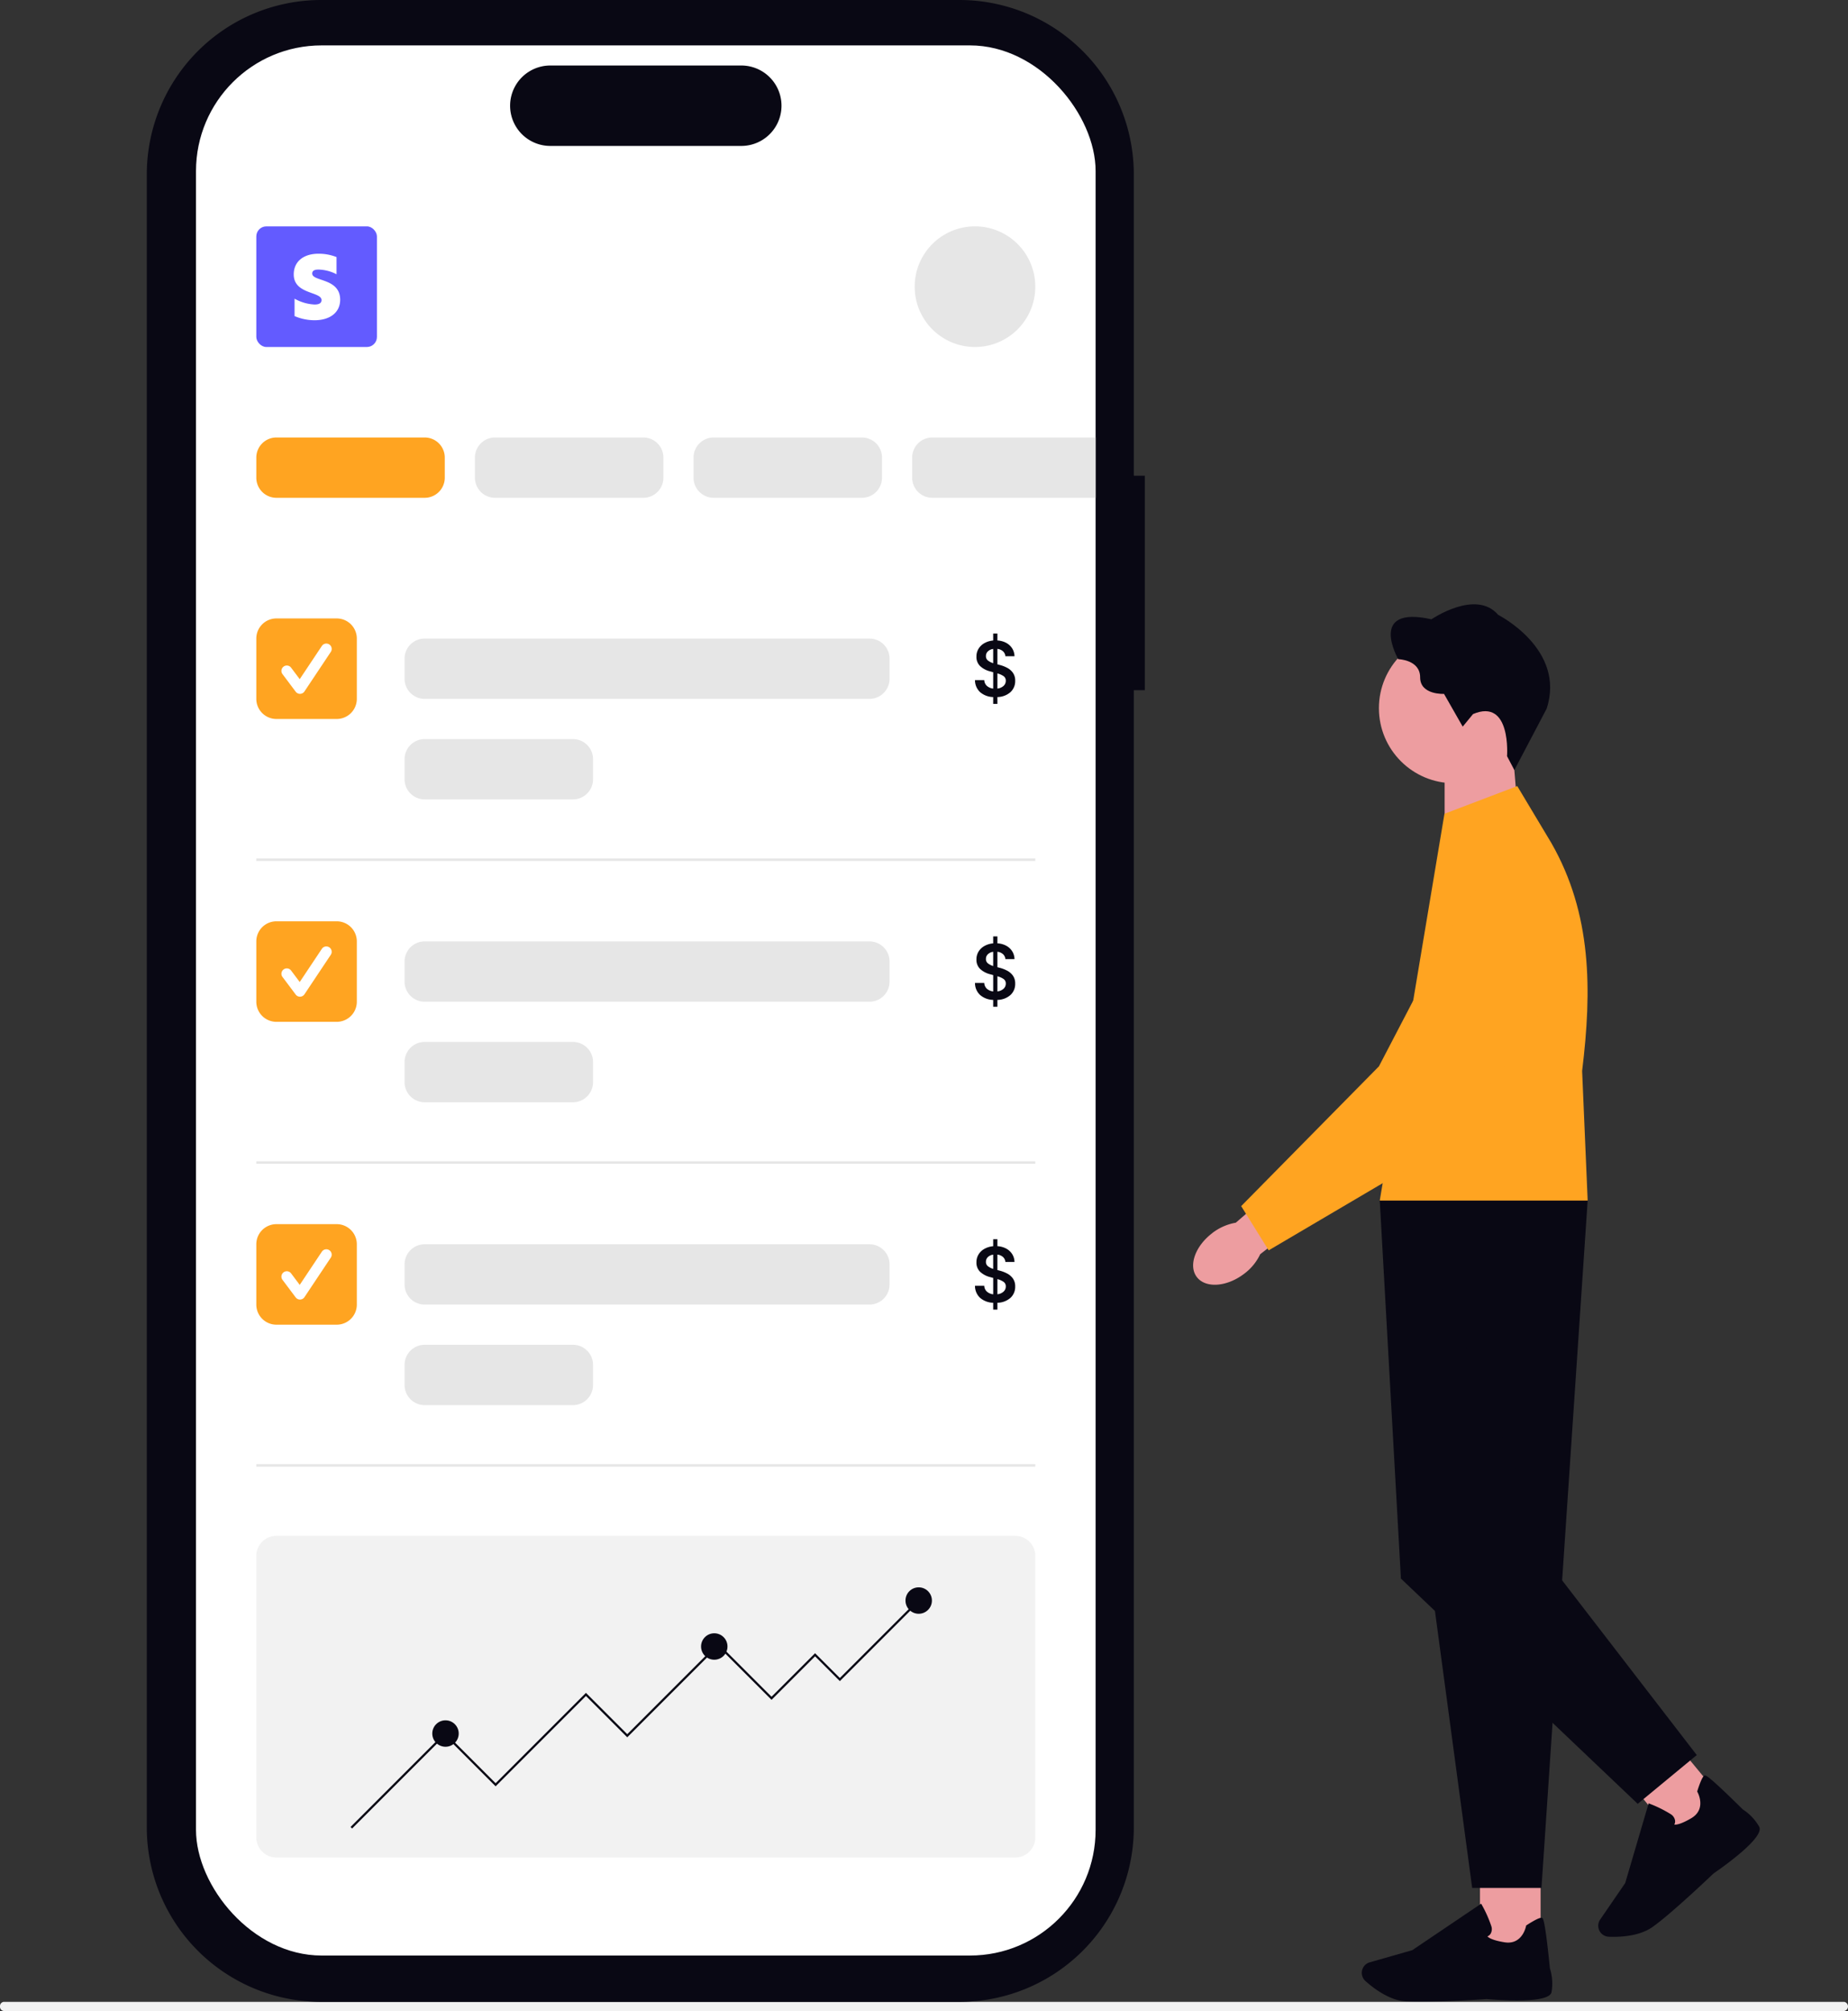
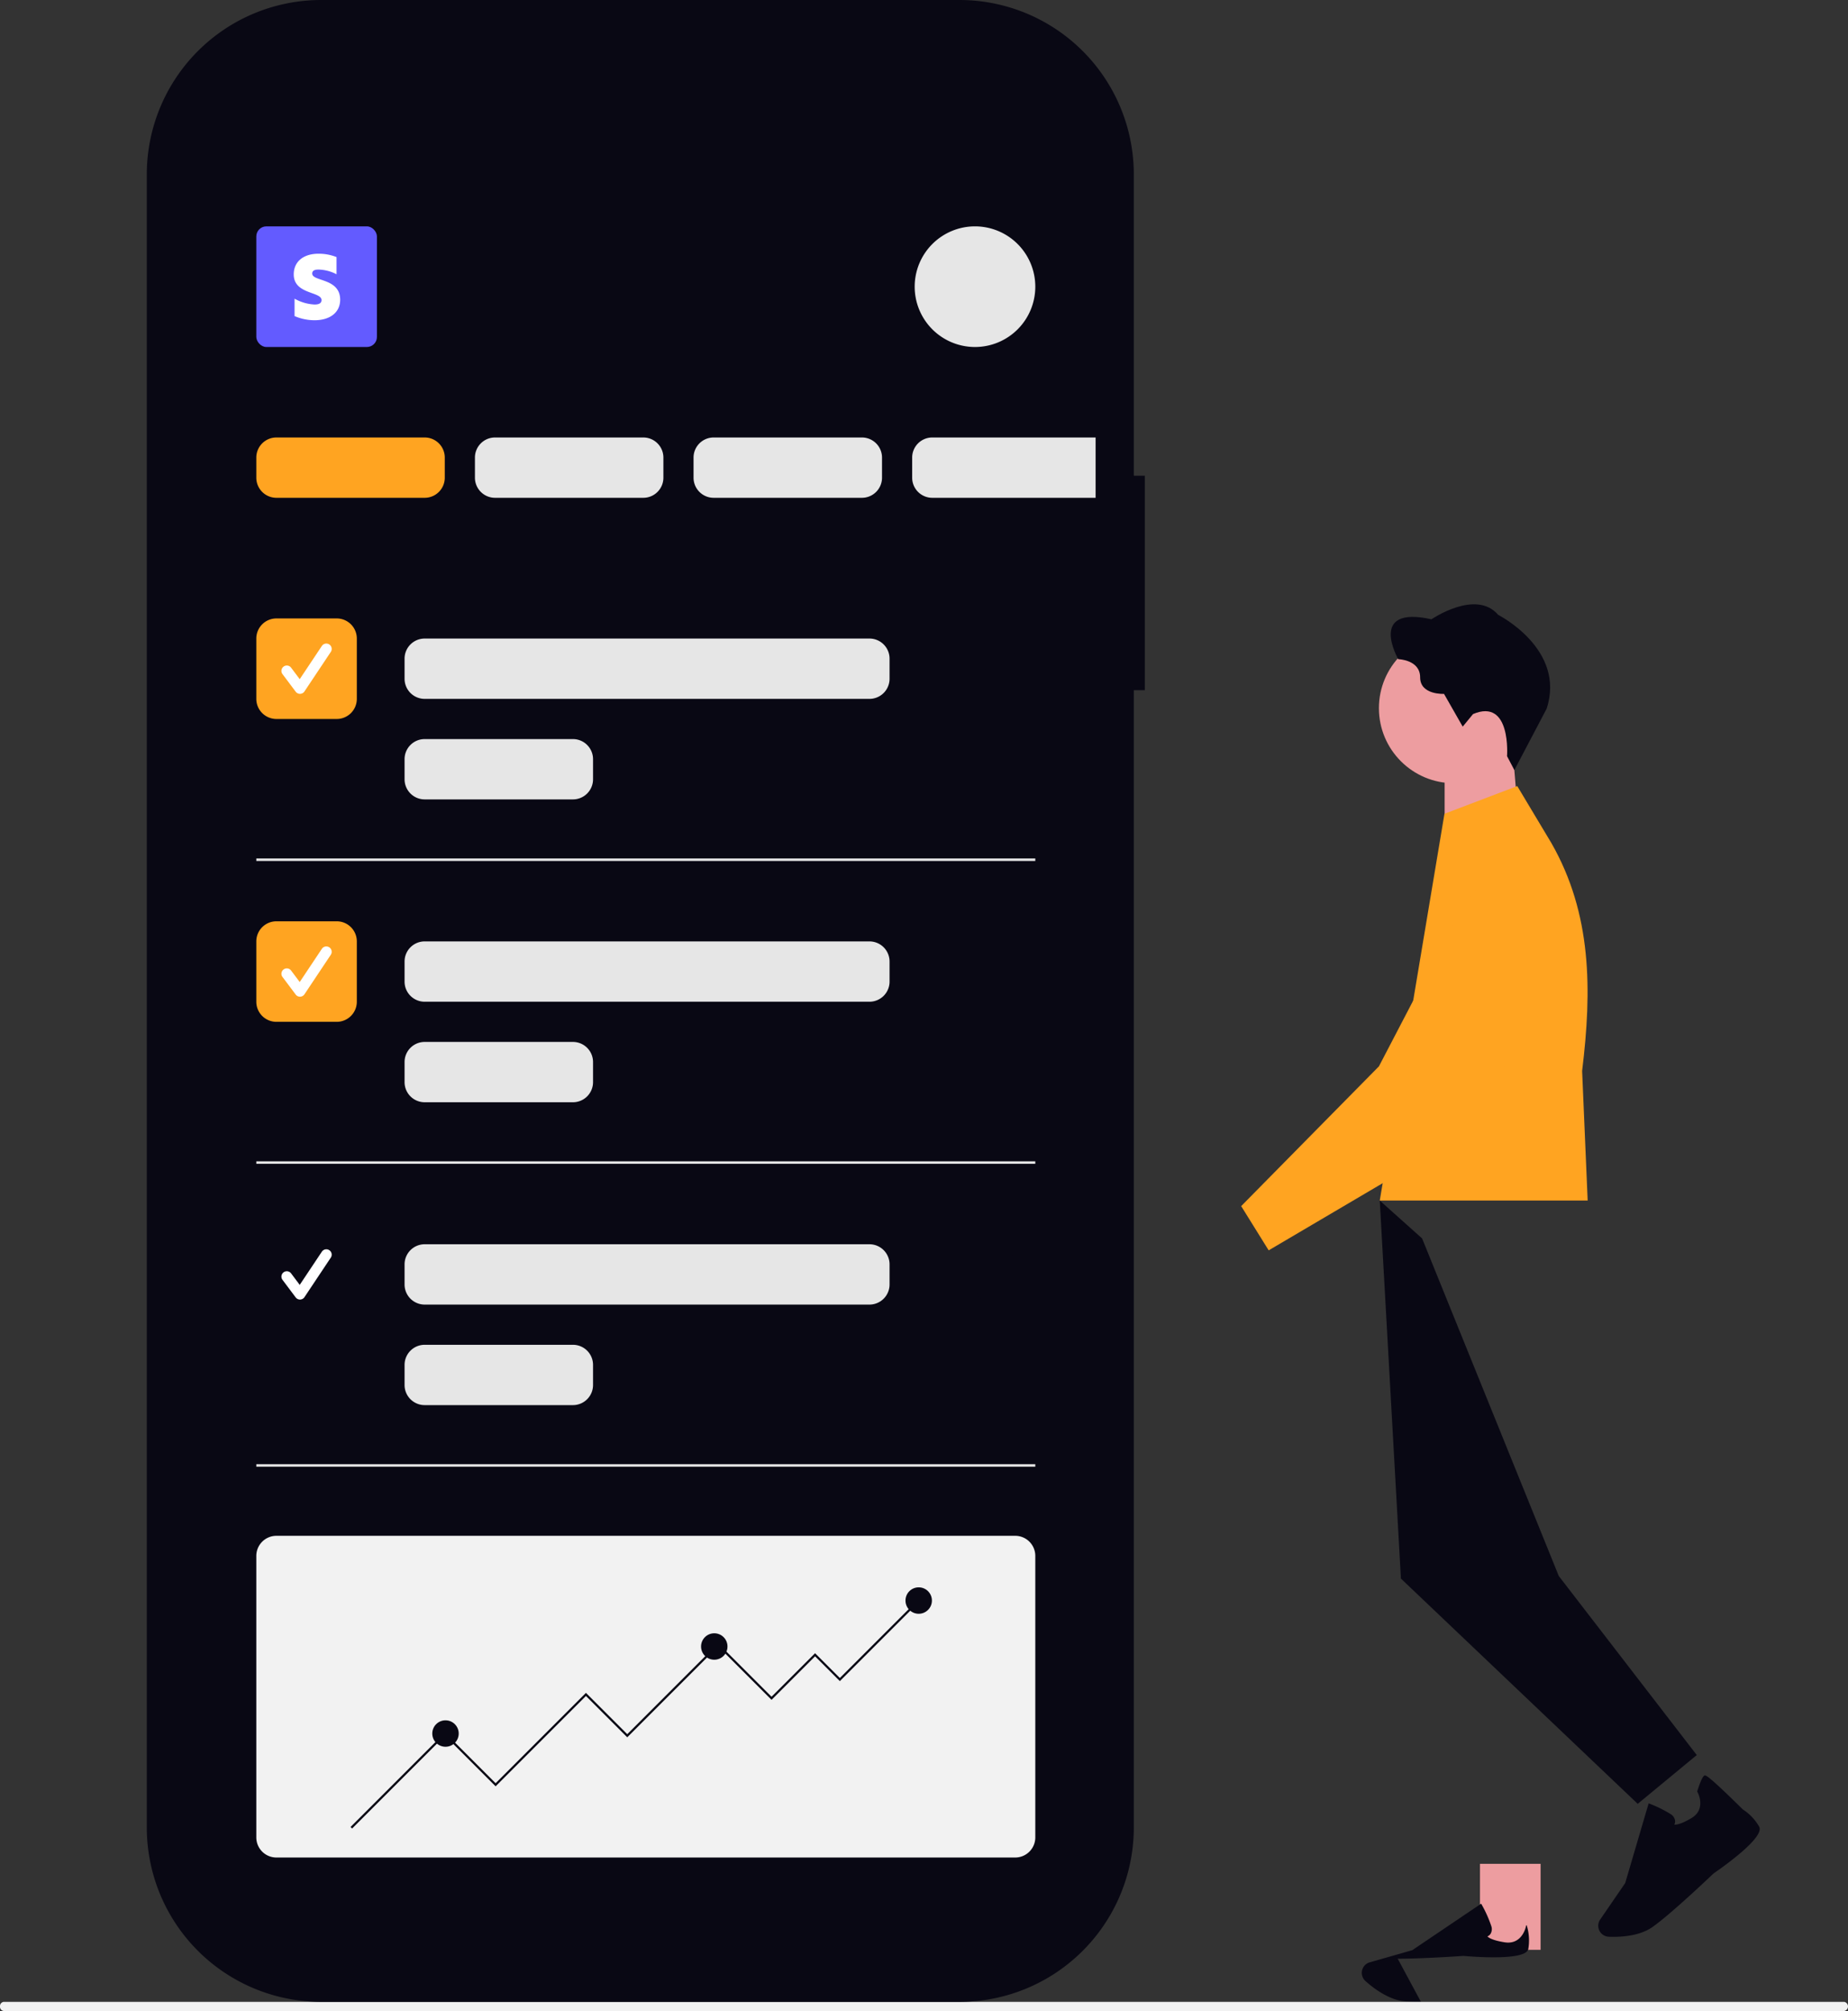
<svg xmlns="http://www.w3.org/2000/svg" width="735.415" height="800.127" viewBox="0 0 735.415 800.127" role="img" artist="Katerina Limpitsouni" source="https://undraw.co/">
  <rect x="0" y="0" width="735.415" height="800.127" fill="#333333" stroke="none" />
  <g transform="translate(-783.001 -139.936)">
    <g transform="translate(1257.808 380.374)">
      <path d="M369.091,110.866l-29.971,9.848V77.59H366.3Z" transform="translate(-239.038 -18.333)" fill="#ed9da0" />
      <ellipse cx="29.855" cy="29.855" rx="29.855" ry="29.855" transform="translate(73.937 11.479)" fill="#ed9da0" />
      <path d="M353.252,69.817l-4.112,5L341.7,61.79s-9.5.5-9.5-6.565-8.719-7.245-8.719-7.245S311.132,26.429,336.7,32.108c0,0,17.727-12.152,26.55-1.762,0,0,27.033,13.615,19.293,37.319L369.692,92.1l-2.914-5.529S368.539,63.344,353.252,69.817Z" transform="translate(-241.858 -26.145)" fill="#090814" />
      <rect width="24.119" height="34.221" transform="translate(114.158 501.134)" fill="#ed9da0" />
-       <path d="M334.091,514.06c-2.534,0-4.792-.058-6.5-.219-6.4-.587-12.52-5.321-15.6-8.086a4.367,4.367,0,0,1-1.106-4.93h0a4.332,4.332,0,0,1,2.822-2.5l16.932-4.838,27.414-18.5.311.553a48.854,48.854,0,0,1,3.709,8.328,3.706,3.706,0,0,1-.265,3.087,2.948,2.948,0,0,1-1.267,1.06c.5.518,2.05,1.578,6.842,2.338,6.992,1.106,8.466-6.139,8.524-6.439l.046-.242.207-.138c3.329-2.142,5.379-3.121,6.082-2.914.438.127,1.175.357,3.168,20.088a20.285,20.285,0,0,1,.645,9.5c-1.025,4.723-21.666,3.1-25.8,2.73-.115.012-15.573,1.117-26.158,1.117h0Z" transform="translate(-243.428 42.005)" fill="#090814" />
-       <rect width="24.122" height="34.225" transform="translate(170.785 465.2) rotate(-39.564)" fill="#ed9da0" />
+       <path d="M334.091,514.06c-2.534,0-4.792-.058-6.5-.219-6.4-.587-12.52-5.321-15.6-8.086a4.367,4.367,0,0,1-1.106-4.93h0a4.332,4.332,0,0,1,2.822-2.5l16.932-4.838,27.414-18.5.311.553a48.854,48.854,0,0,1,3.709,8.328,3.706,3.706,0,0,1-.265,3.087,2.948,2.948,0,0,1-1.267,1.06c.5.518,2.05,1.578,6.842,2.338,6.992,1.106,8.466-6.139,8.524-6.439l.046-.242.207-.138a20.285,20.285,0,0,1,.645,9.5c-1.025,4.723-21.666,3.1-25.8,2.73-.115.012-15.573,1.117-26.158,1.117h0Z" transform="translate(-243.428 42.005)" fill="#090814" />
      <path d="M418.689,487.187c-1.958,1.613-3.732,3.006-5.137,3.974-5.31,3.628-13.039,3.882-17.162,3.709a4.38,4.38,0,0,1-4-3.1h0a4.37,4.37,0,0,1,.576-3.732l9.963-14.525,9.33-31.721.587.23a49.015,49.015,0,0,1,8.167,4.054,3.714,3.714,0,0,1,1.762,2.546,2.939,2.939,0,0,1-.3,1.636c.714.081,2.58-.092,6.761-2.557,6.093-3.594,2.615-10.125,2.453-10.4l-.115-.219.069-.23c1.2-3.778,2.154-5.828,2.833-6.116.426-.184,1.129-.484,15.239,13.465a20.1,20.1,0,0,1,6.554,6.911c2.223,4.3-14.72,16.206-18.141,18.544-.081.081-11.288,10.781-19.443,17.531h0Z" transform="translate(-230.986 35.279)" fill="#090814" />
-       <path d="M316.71,232.11h82.736L381.063,505.589H353.488l-36.766-273.48h0Z" transform="translate(-242.44 5.128)" fill="#090814" />
      <path d="M333.558,247.176,316.707,232.11l8.42,150.406,94.231,89.624,23.5-19.408L387.95,381.491Z" transform="translate(-242.436 5.128)" fill="#090814" />
      <path d="M342.454,100.3l28.972-11.024L385,111.938c16.126,28.2,16.192,58.425,12.24,90.673l2.206,51.58H316.709Z" transform="translate(-242.438 -16.953)" fill="#ffa421" />
-       <path d="M259.875,246.982c-6.865,5.2-9.618,13.039-6.151,17.531s11.852,3.928,18.717-1.267a20.682,20.682,0,0,0,6.473-7.844l28.8-22.369L296.4,219.35,269.2,242.859a21.182,21.182,0,0,0-9.353,4.124h.023Z" transform="translate(-252.225 3.19)" fill="#ed9da0" />
      <path d="M268.826,251.421,323.654,195.8,356.4,132.99a24.943,24.943,0,1,1,42.606,25.755l-47.1,67.728-.069.1-72.059,42.434-10.942-17.6h-.012Z" transform="translate(-249.716 -11.96)" fill="#ffa421" />
    </g>
    <path d="M15.18,489a1.666,1.666,0,0,0,1.469,1.814H749.118a1.854,1.854,0,0,0,0-3.628H16.649A1.666,1.666,0,0,0,15.18,489Z" transform="translate(767.827 449.249)" fill="#f2f2f2" />
    <path d="M663.52,268.471h-4.38V148.58a69.39,69.39,0,0,0-69.39-69.39h-254a69.39,69.39,0,0,0-69.39,69.39V806.3a69.39,69.39,0,0,0,69.39,69.39h254a69.39,69.39,0,0,0,69.39-69.39V353.8h4.38Z" transform="translate(575.062 60.746)" fill="#090814" />
-     <rect width="358" height="760" rx="50" transform="translate(861 158)" fill="#fff" />
    <path d="M16,0H92a16,16,0,0,1,0,32H16A16,16,0,0,1,16,0Z" transform="translate(986 166)" fill="#090814" />
    <g transform="translate(-563 125)">
      <rect width="48" height="48" rx="4" transform="translate(1448 105)" fill="#635bff" />
      <path d="M130.65,97.88c0-1.131.926-1.576,2.466-1.576a16.268,16.268,0,0,1,7.218,1.865V91.335A19.133,19.133,0,0,0,133.128,90c-5.907,0-9.828,3.08-9.828,8.228,0,8.024,11.055,6.749,11.055,10.213,0,1.335-1.167,1.768-2.791,1.768a18.108,18.108,0,0,1-7.94-2.322v6.917a20.106,20.106,0,0,0,7.94,1.66c6.051,0,10.213-3,10.213-8.2C141.73,99.6,130.65,101.14,130.65,97.88Z" transform="translate(1339.595 25.89)" fill="#fff" fill-rule="evenodd" />
    </g>
    <path d="M24,0A24,24,0,1,1,0,24,24,24,0,0,1,24,0Z" transform="translate(1147 230)" fill="#e6e6e6" />
    <path d="M8,0H67a8,8,0,0,1,8,8v8a8,8,0,0,1-8,8H8a8,8,0,0,1-8-8V8A8,8,0,0,1,8,0Z" transform="translate(885 314)" fill="#ffa421" />
    <path d="M8,0H67a8,8,0,0,1,8,8v8a8,8,0,0,1-8,8H8a8,8,0,0,1-8-8V8A8,8,0,0,1,8,0Z" transform="translate(972 314)" fill="#e6e6e6" />
    <path d="M8,0H67a8,8,0,0,1,8,8v8a8,8,0,0,1-8,8H8a8,8,0,0,1-8-8V8A8,8,0,0,1,8,0Z" transform="translate(1059 314)" fill="#e6e6e6" />
    <path d="M8,0H73V24H8a8,8,0,0,1-8-8V8A8,8,0,0,1,8,0Z" transform="translate(1146 314)" fill="#e6e6e6" />
    <g transform="translate(0 6)">
      <path d="M8,0H32a8,8,0,0,1,8,8V32a8,8,0,0,1-8,8H8a8,8,0,0,1-8-8V8A8,8,0,0,1,8,0Z" transform="translate(885 380)" fill="#ffa421" />
      <path d="M300.859,369.693a2.137,2.137,0,0,1-1.71-.855l-5.242-6.989a2.137,2.137,0,1,1,3.42-2.565l3.429,4.572,8.808-13.211a2.137,2.137,0,0,1,3.557,2.371l-10.483,15.725a2.138,2.138,0,0,1-1.719.951Z" transform="translate(601.52 40.307)" fill="#fff" />
    </g>
    <path d="M12.806-71.38V-74.1a8.278,8.278,0,0,1-5.2-1.951,6.489,6.489,0,0,1-2.043-4.808H9.255a3.263,3.263,0,0,0,1.107,2.37,4.557,4.557,0,0,0,2.451,1.018v-6.507l-1.124-.311a9.126,9.126,0,0,1-4.084-2.133,5.009,5.009,0,0,1-1.464-3.753A5.891,5.891,0,0,1,7-93.361,6.393,6.393,0,0,1,9.37-95.582,8.587,8.587,0,0,1,12.806-96.6V-99.38h1.681v2.768a8.286,8.286,0,0,1,3.537.971,6.379,6.379,0,0,1,2.361,2.208,6,6,0,0,1,.9,3.091H17.656a2.961,2.961,0,0,0-.969-1.99,3.977,3.977,0,0,0-2.2-.927v6.138l.939.249a13.533,13.533,0,0,1,2.949,1.141,6.488,6.488,0,0,1,2.3,2,5.332,5.332,0,0,1,.888,3.165,5.93,5.93,0,0,1-1.857,4.49,8.022,8.022,0,0,1-5.219,1.973v2.723Zm1.681-6.107a4.277,4.277,0,0,0,2.417-1.03,2.7,2.7,0,0,0,.918-2.076,2.12,2.12,0,0,0-.911-1.848,7.993,7.993,0,0,0-2.422-1.067ZM12.806-87.572v-5.667a3.678,3.678,0,0,0-2.122.971,2.529,2.529,0,0,0-.763,1.854,2.138,2.138,0,0,0,.888,1.848,7.071,7.071,0,0,0,2,.995Z" transform="translate(1165.435 491.38)" fill="#090814" />
    <path d="M8,0H185a8,8,0,0,1,8,8v8a8,8,0,0,1-8,8H8a8,8,0,0,1-8-8V8A8,8,0,0,1,8,0Z" transform="translate(944 394)" fill="#e6e6e6" />
    <path d="M8,0H67a8,8,0,0,1,8,8v8a8,8,0,0,1-8,8H8a8,8,0,0,1-8-8V8A8,8,0,0,1,8,0Z" transform="translate(944 434)" fill="#e6e6e6" />
    <path d="M310,.5H0v-1H310Z" transform="translate(885 482)" fill="#e6e6e6" />
    <g transform="translate(0 126.5)">
      <path d="M8,0H32a8,8,0,0,1,8,8V32a8,8,0,0,1-8,8H8a8,8,0,0,1-8-8V8A8,8,0,0,1,8,0Z" transform="translate(885 380)" fill="#ffa421" />
      <path d="M300.859,369.693a2.137,2.137,0,0,1-1.71-.855l-5.242-6.989a2.137,2.137,0,1,1,3.42-2.565l3.429,4.572,8.808-13.211a2.137,2.137,0,0,1,3.557,2.371l-10.483,15.725a2.138,2.138,0,0,1-1.719.951Z" transform="translate(601.52 40.307)" fill="#fff" />
    </g>
    <path d="M12.806-71.38V-74.1a8.278,8.278,0,0,1-5.2-1.951,6.489,6.489,0,0,1-2.043-4.808H9.255a3.263,3.263,0,0,0,1.107,2.37,4.557,4.557,0,0,0,2.451,1.018v-6.507l-1.124-.311a9.126,9.126,0,0,1-4.084-2.133,5.009,5.009,0,0,1-1.464-3.753A5.891,5.891,0,0,1,7-93.361,6.393,6.393,0,0,1,9.37-95.582,8.587,8.587,0,0,1,12.806-96.6V-99.38h1.681v2.768a8.286,8.286,0,0,1,3.537.971,6.379,6.379,0,0,1,2.361,2.208,6,6,0,0,1,.9,3.091H17.656a2.961,2.961,0,0,0-.969-1.99,3.977,3.977,0,0,0-2.2-.927v6.138l.939.249a13.533,13.533,0,0,1,2.949,1.141,6.488,6.488,0,0,1,2.3,2,5.332,5.332,0,0,1,.888,3.165,5.93,5.93,0,0,1-1.857,4.49,8.022,8.022,0,0,1-5.219,1.973v2.723Zm1.681-6.107a4.277,4.277,0,0,0,2.417-1.03,2.7,2.7,0,0,0,.918-2.076,2.12,2.12,0,0,0-.911-1.848,7.993,7.993,0,0,0-2.422-1.067ZM12.806-87.572v-5.667a3.678,3.678,0,0,0-2.122.971,2.529,2.529,0,0,0-.763,1.854,2.138,2.138,0,0,0,.888,1.848,7.071,7.071,0,0,0,2,.995Z" transform="translate(1165.435 611.88)" fill="#090814" />
    <path d="M8,0H185a8,8,0,0,1,8,8v8a8,8,0,0,1-8,8H8a8,8,0,0,1-8-8V8A8,8,0,0,1,8,0Z" transform="translate(944 514.5)" fill="#e6e6e6" />
    <path d="M8,0H67a8,8,0,0,1,8,8v8a8,8,0,0,1-8,8H8a8,8,0,0,1-8-8V8A8,8,0,0,1,8,0Z" transform="translate(944 554.5)" fill="#e6e6e6" />
    <path d="M310,.5H0v-1H310Z" transform="translate(885 602.5)" fill="#e6e6e6" />
    <g transform="translate(0 247)">
-       <path d="M8,0H32a8,8,0,0,1,8,8V32a8,8,0,0,1-8,8H8a8,8,0,0,1-8-8V8A8,8,0,0,1,8,0Z" transform="translate(885 380)" fill="#ffa421" />
      <path d="M300.859,369.693a2.137,2.137,0,0,1-1.71-.855l-5.242-6.989a2.137,2.137,0,1,1,3.42-2.565l3.429,4.572,8.808-13.211a2.137,2.137,0,0,1,3.557,2.371l-10.483,15.725a2.138,2.138,0,0,1-1.719.951Z" transform="translate(601.52 40.307)" fill="#fff" />
    </g>
    <path d="M12.806-71.38V-74.1a8.278,8.278,0,0,1-5.2-1.951,6.489,6.489,0,0,1-2.043-4.808H9.255a3.263,3.263,0,0,0,1.107,2.37,4.557,4.557,0,0,0,2.451,1.018v-6.507l-1.124-.311a9.126,9.126,0,0,1-4.084-2.133,5.009,5.009,0,0,1-1.464-3.753A5.891,5.891,0,0,1,7-93.361,6.393,6.393,0,0,1,9.37-95.582,8.587,8.587,0,0,1,12.806-96.6V-99.38h1.681v2.768a8.286,8.286,0,0,1,3.537.971,6.379,6.379,0,0,1,2.361,2.208,6,6,0,0,1,.9,3.091H17.656a2.961,2.961,0,0,0-.969-1.99,3.977,3.977,0,0,0-2.2-.927v6.138l.939.249a13.533,13.533,0,0,1,2.949,1.141,6.488,6.488,0,0,1,2.3,2,5.332,5.332,0,0,1,.888,3.165,5.93,5.93,0,0,1-1.857,4.49,8.022,8.022,0,0,1-5.219,1.973v2.723Zm1.681-6.107a4.277,4.277,0,0,0,2.417-1.03,2.7,2.7,0,0,0,.918-2.076,2.12,2.12,0,0,0-.911-1.848,7.993,7.993,0,0,0-2.422-1.067ZM12.806-87.572v-5.667a3.678,3.678,0,0,0-2.122.971,2.529,2.529,0,0,0-.763,1.854,2.138,2.138,0,0,0,.888,1.848,7.071,7.071,0,0,0,2,.995Z" transform="translate(1165.435 732.379)" fill="#090814" />
    <path d="M8,0H185a8,8,0,0,1,8,8v8a8,8,0,0,1-8,8H8a8,8,0,0,1-8-8V8A8,8,0,0,1,8,0Z" transform="translate(944 635)" fill="#e6e6e6" />
    <path d="M8,0H67a8,8,0,0,1,8,8v8a8,8,0,0,1-8,8H8a8,8,0,0,1-8-8V8A8,8,0,0,1,8,0Z" transform="translate(944 675)" fill="#e6e6e6" />
    <path d="M310,.5H0v-1H310Z" transform="translate(885 723)" fill="#e6e6e6" />
    <path d="M8,0H302a8,8,0,0,1,8,8V120a8,8,0,0,1-8,8H8a8,8,0,0,1-8-8V8A8,8,0,0,1,8,0Z" transform="translate(885 751)" fill="#f2f2f2" />
    <g transform="translate(922.5 771.5)">
      <circle cx="5.26" cy="5.26" r="5.26" transform="translate(220.838 0)" fill="#090814" />
      <g transform="translate(0 5.26)">
        <path d="M260.324,42.513l.62.62L229.511,74.565,219.648,64.7,202.333,82.018l-21.26-21.26L144.909,96.922,128.47,80.483,92.525,116.429,72.361,96.264l-36.95,36.951-.62-.62,37.57-37.57,20.165,20.165,35.945-35.945,16.438,16.438,36.164-36.164,21.26,21.26,17.315-17.315,9.863,9.864Z" transform="translate(-34.791 -42.513)" fill="#090814" />
        <circle cx="5.26" cy="5.26" r="5.26" transform="translate(139.486 13.022)" fill="#090814" />
        <circle cx="5.26" cy="5.26" r="5.26" transform="translate(32.528 47.652)" fill="#090814" />
      </g>
    </g>
  </g>
</svg>